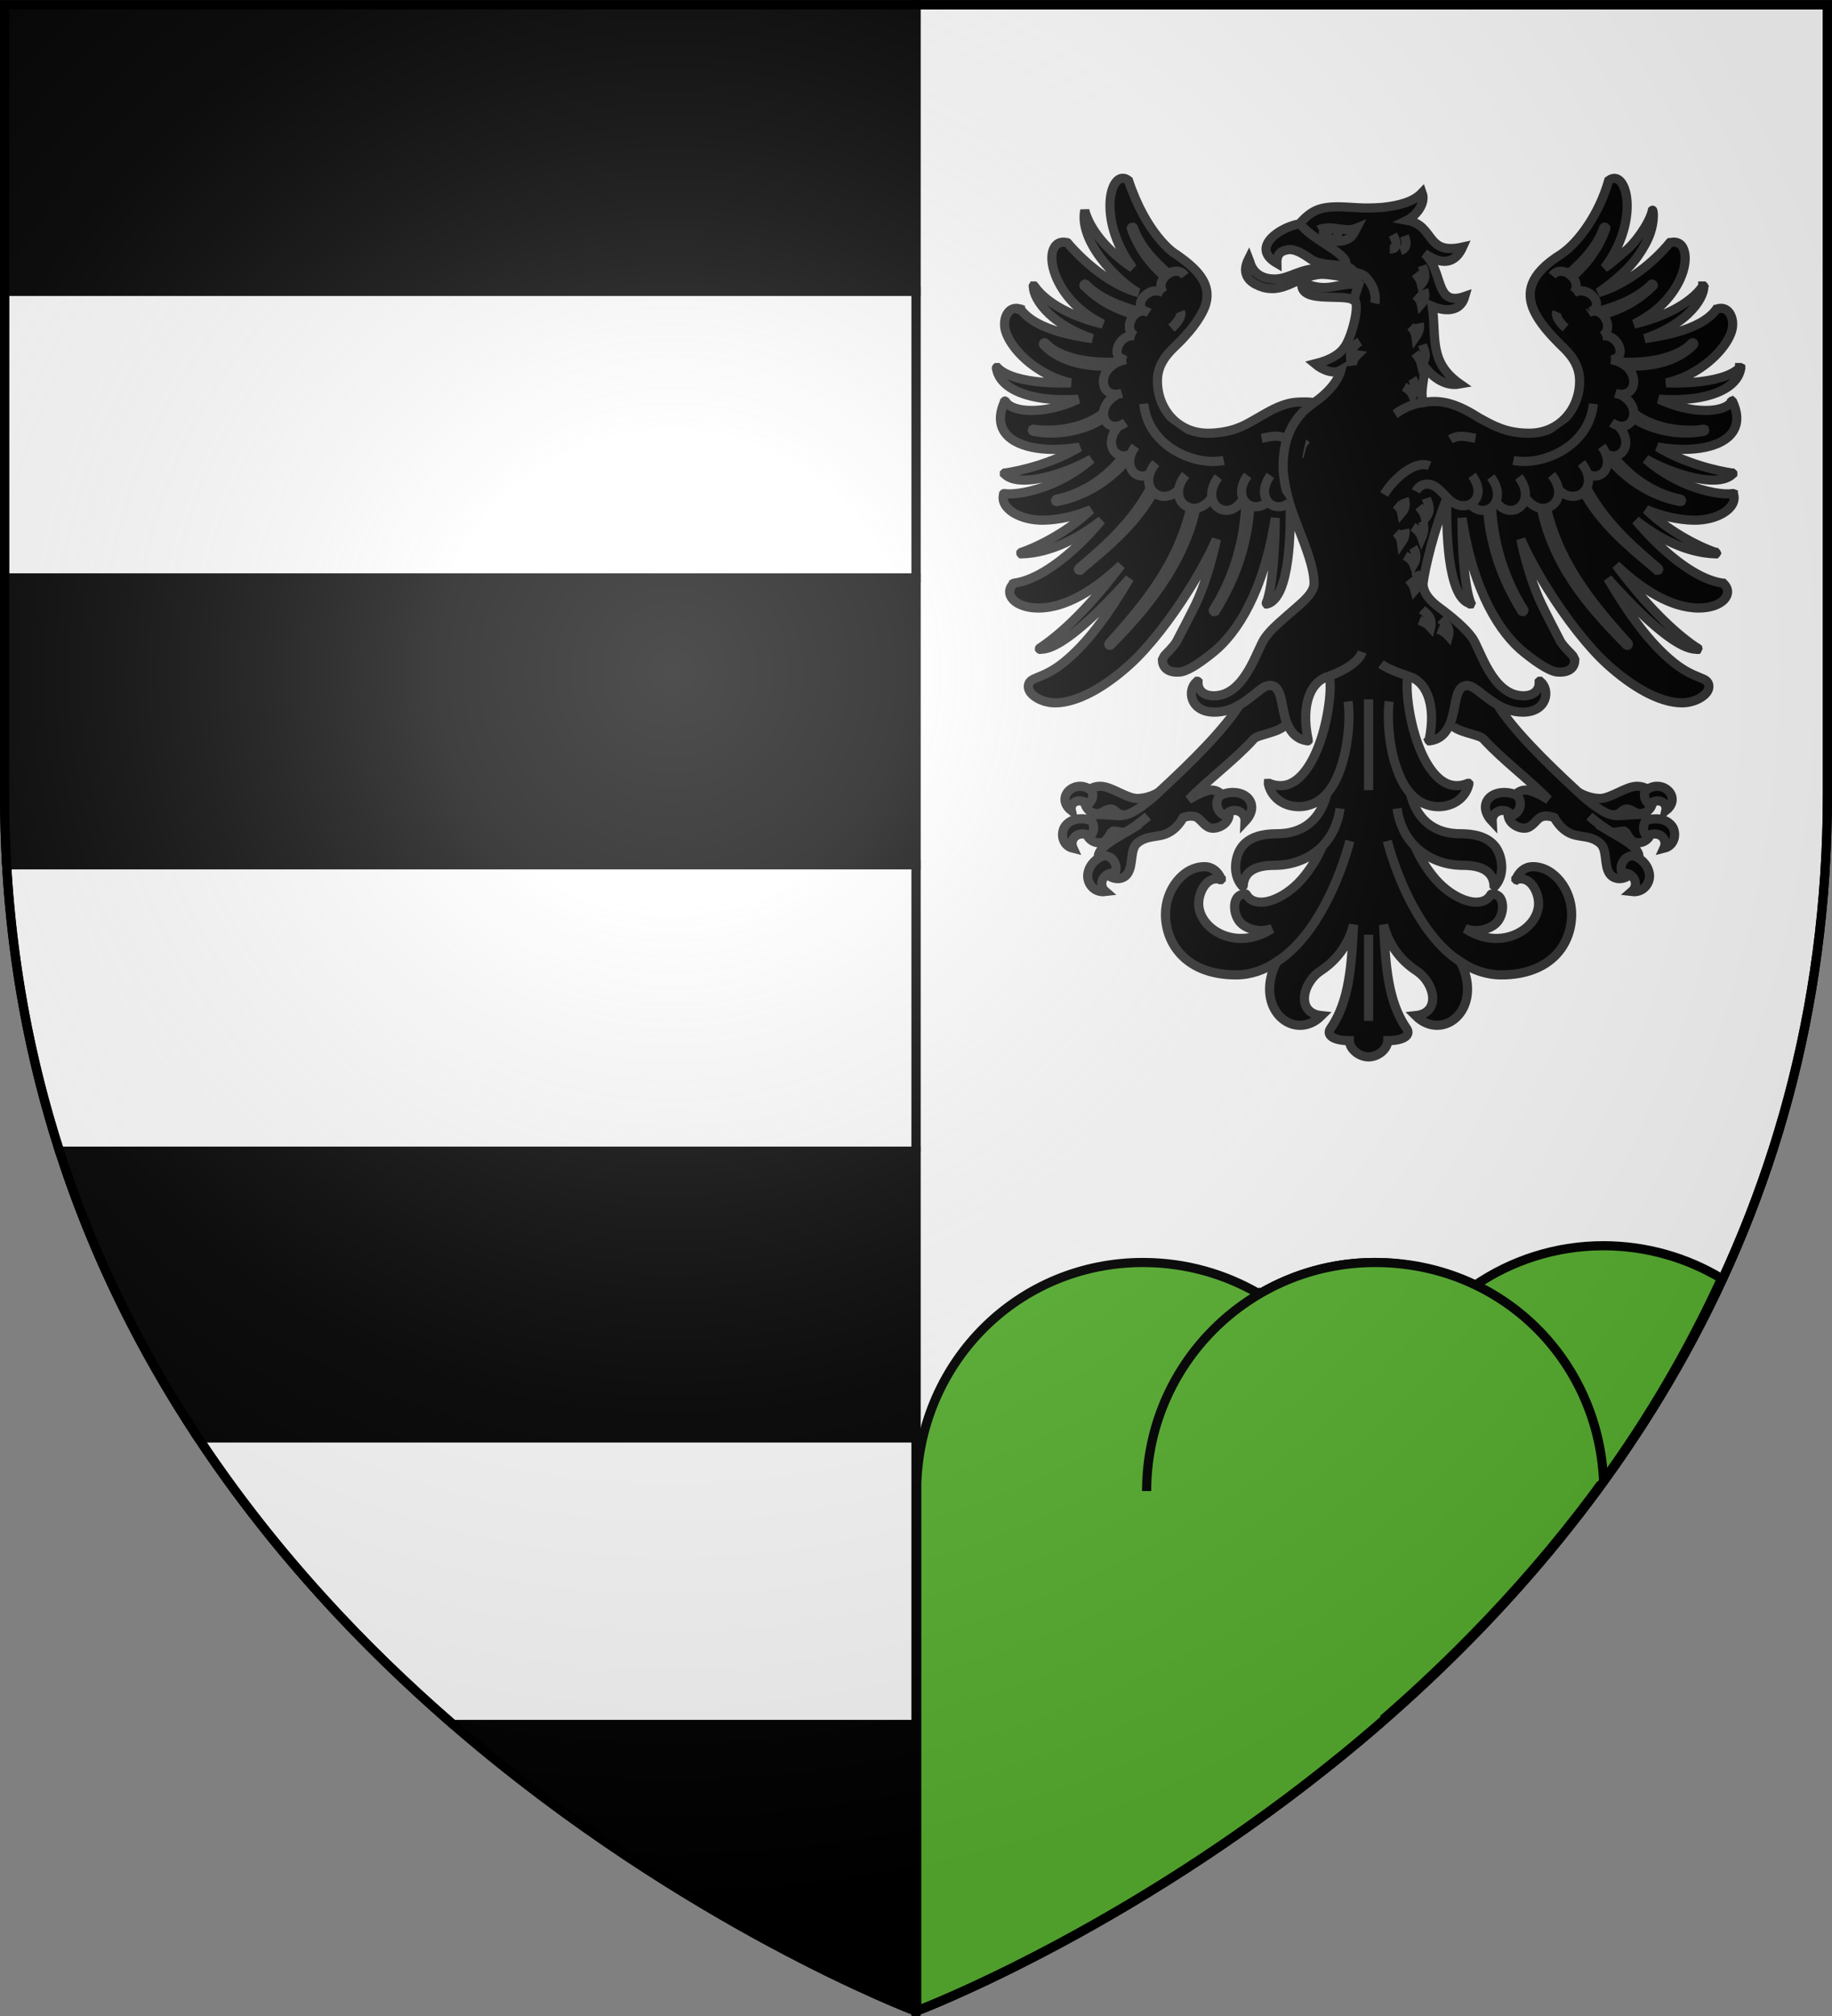
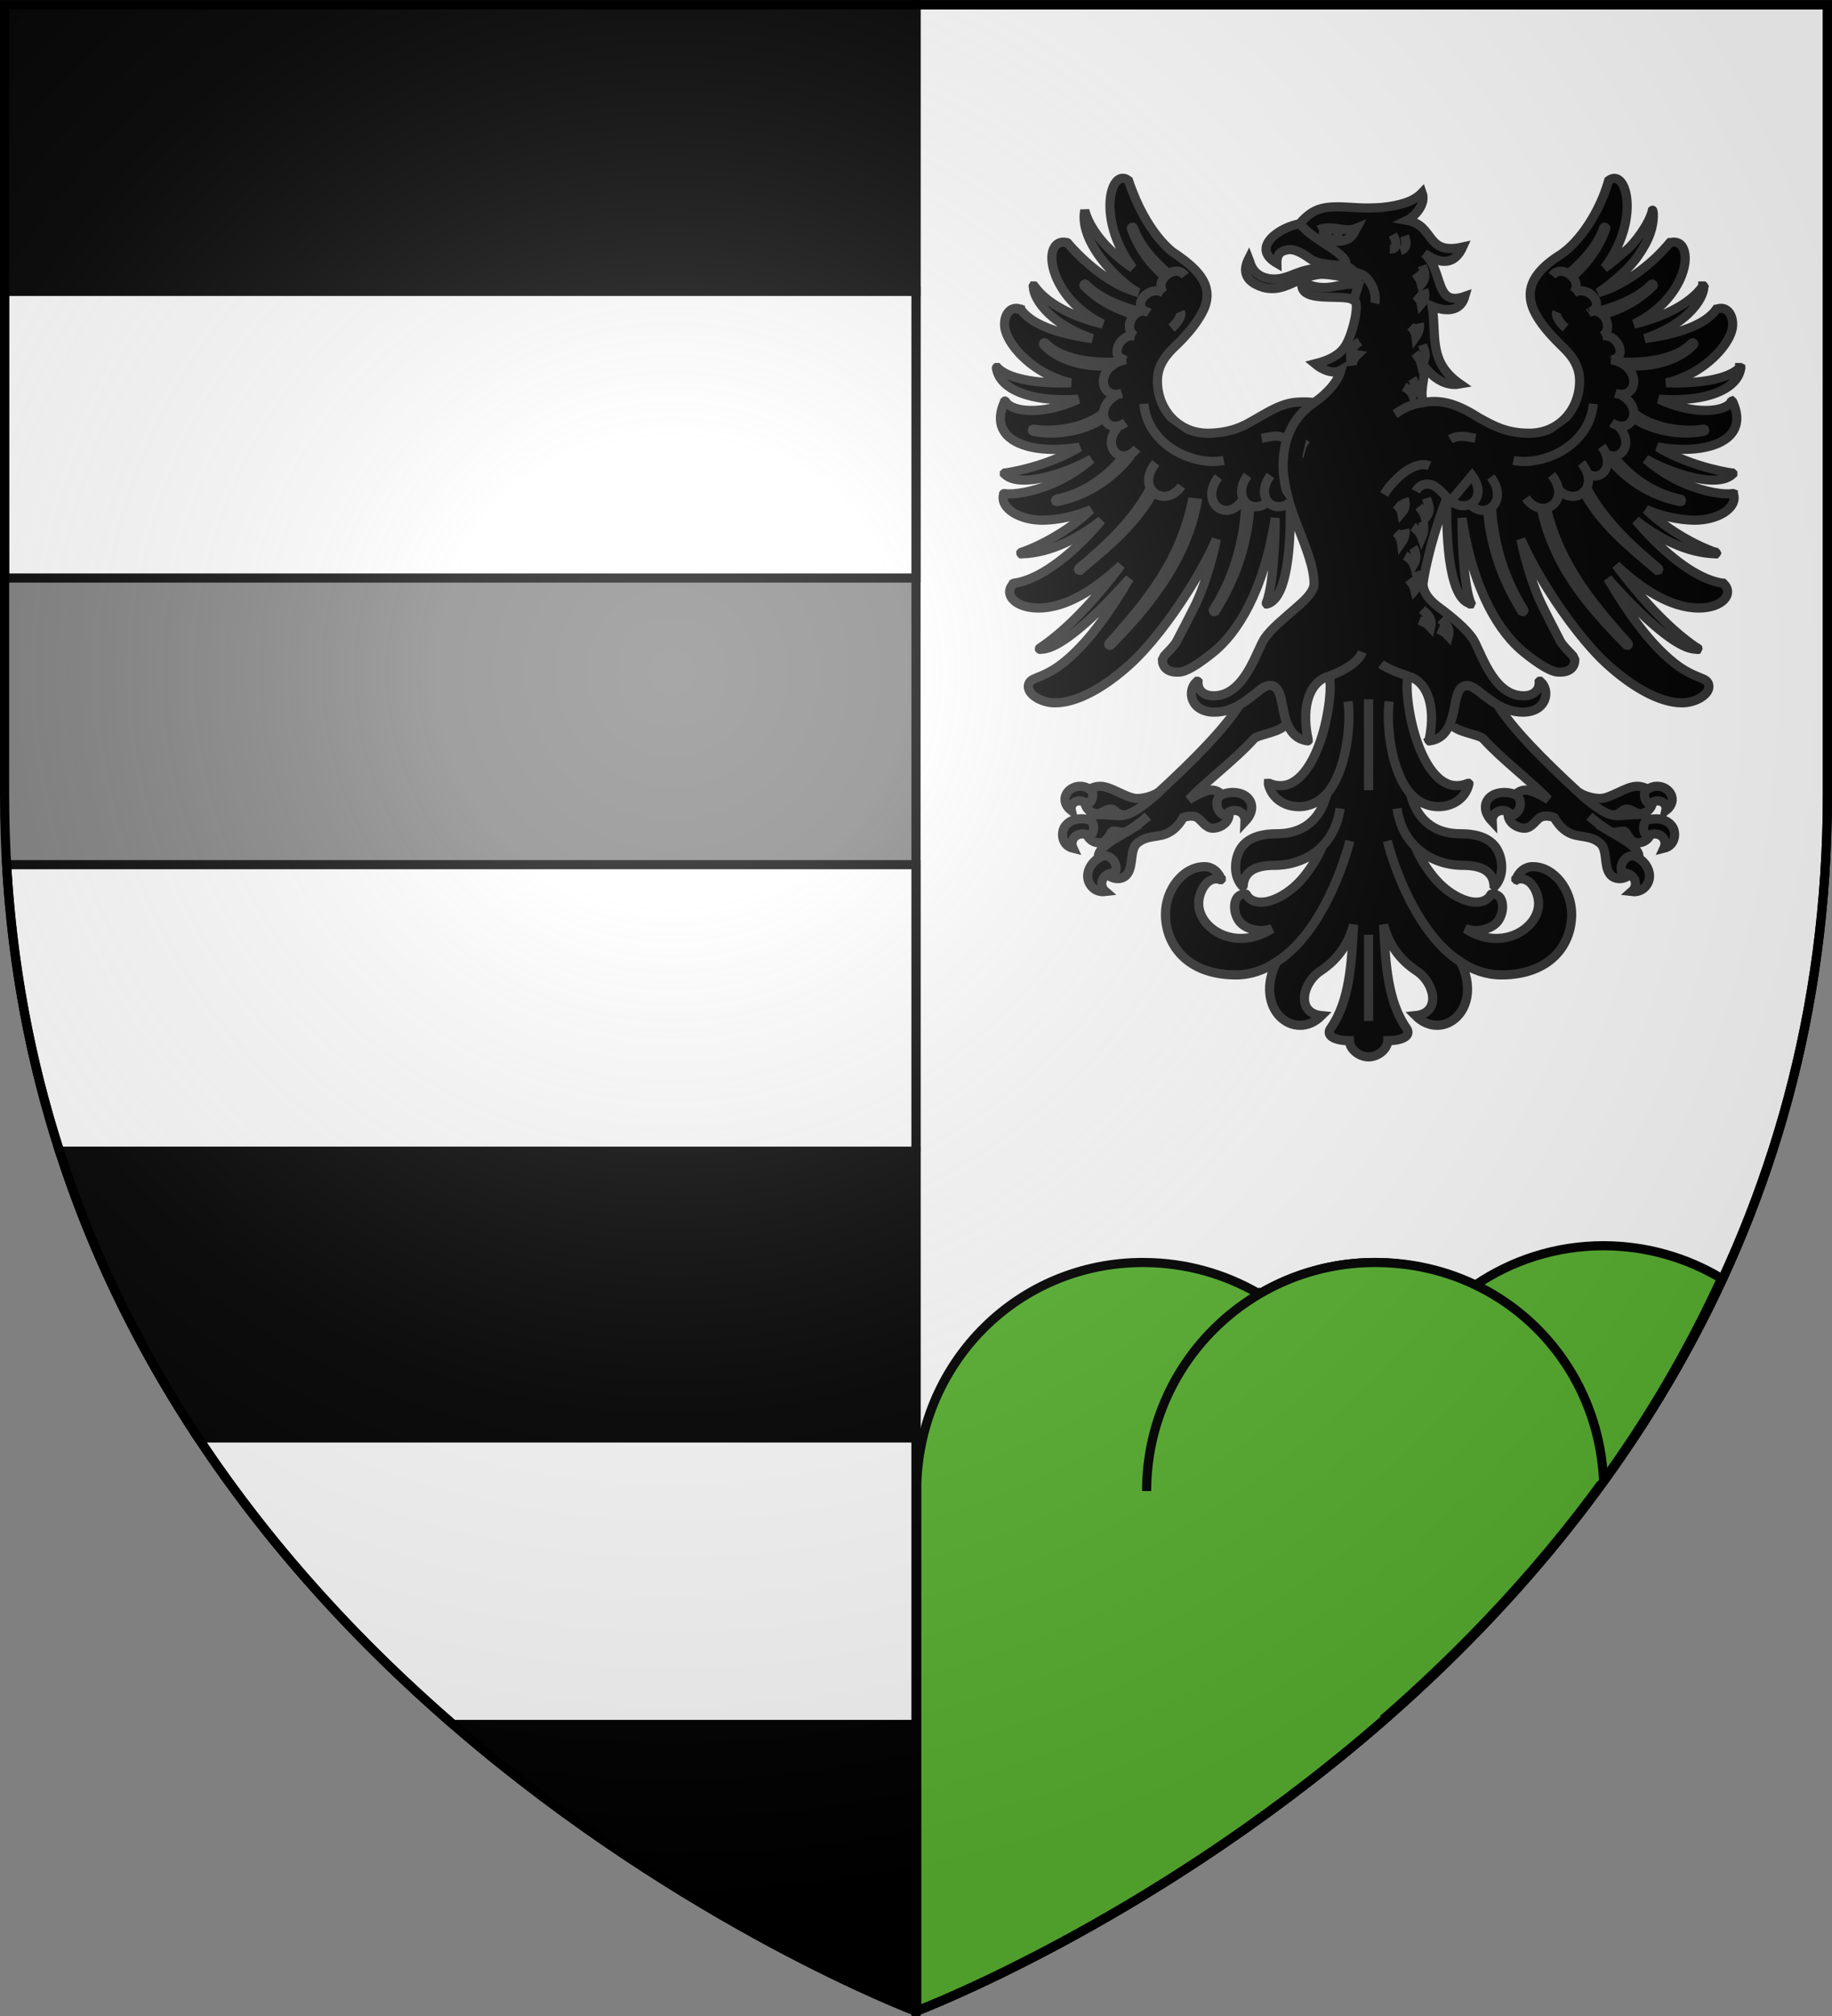
<svg xmlns="http://www.w3.org/2000/svg" version="1.1" id="Calque_1" x="0px" y="0px" width="600px" height="660px" viewBox="0 0 600 660" enable-background="new 0 0 600 660" xml:space="preserve">
  <rect x="0" y="0" width="600" height="660" fill="#808080" stroke="none" />
  <path fill="#FFFFFF" stroke="#000000" stroke-width="3" d="M299.999,95.396V1.555h298.5v258.5c0,286.2-298.5,398.391-298.5,398.391  h0V189.238V95.396z" />
  <polygon points="299.996,283.079 299.996,189.238 299.999,189.238 299.999,658.445 299.993,658.443 299.993,564.604   299.993,470.763 299.996,470.763 299.996,376.921 19.514,376.921 19.513,376.919 299.996,376.919 299.996,283.079 2.167,283.079   2.167,283.079 " />
  <rect x="1.5" y="1.555" stroke="#000000" stroke-width="3" width="298.499" height="93.842" />
  <path fill="#FFFFFF" stroke="#000000" stroke-width="3" d="M299.996,376.919H19.513c-9.272-28.781-15.411-60.026-17.347-93.84  h297.829V376.919z" />
  <polygon fill="#FFFFFF" stroke="#000000" stroke-width="3" points="1.5,95.396 299.999,95.396 299.999,189.238 299.996,189.238   1.5,189.238 " />
-   <path stroke="#000000" stroke-width="3" d="M1.5,189.238h298.496v93.841H2.167C1.735,275.53,1.5,267.861,1.5,260.055V189.238z" />
  <path stroke="#000000" stroke-width="3" d="M299.996,470.763h-0.003H64.939c-18.429-27.814-34.21-59.03-45.425-93.842h280.481  V470.763z" />
  <path fill="#FFFFFF" stroke="#000000" stroke-width="3" d="M64.939,470.763h235.054v93.841H148.465  C118.967,539.084,89.589,507.966,64.939,470.763z" />
  <path stroke="#000000" stroke-width="3" d="M299.993,564.604v93.84c-0.274-0.104-76.286-28.745-151.528-93.84H299.993z" />
  <g>
    <g>
-       <path fill="#5AB532" stroke="#000000" stroke-width="3" d="M450.051,562.982" />
      <path fill="#5AB532" stroke="#000000" stroke-width="3" d="M452.942,562.91c0.639-0.555,1.277-1.104,1.915-1.665    c2.256-1.981,4.513-3.984,6.765-6.032c0.259-0.235,0.518-0.477,0.777-0.713c4.963-4.532,9.905-9.229,14.805-14.086    c13.921-13.797,27.499-28.902,40.235-45.368c2.538-3.281,5.037-6.623,7.503-10.013c0.09-0.125,0.182-0.246,0.272-0.37    c14.31-19.708,27.465-41.84,38.61-66.105c-11.303-6.792-24.545-10.71-38.709-10.728c-15.6,0.018-30.077,4.813-42.059,12.994    c-0.072-0.035-0.147-0.068-0.22-0.104c-0.053,0.035-0.106,0.068-0.158,0.104c-9.842-4.766-20.884-7.457-32.555-7.501    c-13.602,0.044-26.338,3.729-37.313,10.112c-0.116-0.067-0.235-0.131-0.353-0.197c-0.117,0.066-0.236,0.13-0.354,0.197    c-10.95-6.338-23.645-10.014-37.202-10.107c-0.178-0.001-0.353-0.009-0.53-0.009c-40.714,0-72.847,32.217-74.124,72.43v4.805    v25.733h0v40.598v69.701v31.57c0.486,0.189-0.25,0.289-0.25,0.289s0.148-0.056,0.427-0.164    c2.012-0.778,11.095-4.371,24.921-11.016c16.56-7.959,39.923-20.304,66.091-37.441c7.839-5.134,15.934-10.708,24.169-16.714    c3.439-2.509,6.903-5.093,10.385-7.756c9.085-6.948,18.286-14.425,27.467-22.444" />
    </g>
    <g>
      <path fill="#5AB532" stroke="#000000" stroke-width="3" d="M375.533,488.151c0-41.327,33.505-74.832,74.835-74.832    s73.132,31.848,74.834,71.662" />
    </g>
  </g>
  <g>
    <path stroke="#313131" stroke-width="3" d="M496.29,260.179c-1.165,1.581-2.174,3.826-2.341,5.667l-0.05,0.671   c0,1.436,0.771,2.594,1.813,3.382c1.043,0.793,2.374,1.242,3.57,1.242c1.209,0,2.175-0.721,2.962-1.48   c0.787-0.754,1.469-1.591,2.146-2.002c1.326-0.804,3.299-0.521,4.625,0c1.919,3.322,4.297,5.163,7.009,5.772   c1.585,0.35,2.962,0.46,4.242,0.765c1.286,0.3,2.473,0.776,3.766,1.852c1.207,1.01,1.53,2.762,1.768,4.675   c0.239,1.913,0.378,3.959,1.431,5.39c0.843,1.148,2.152,1.581,3.383,1.525c1.231-0.05,2.43-0.593,3.194-1.336   c1.22-0.705,2.827-2.49,3.005-5.241l-0.094-1.242c-0.316-1.153-1.26-2.229-2.529-3.25c-1.27-1.004-2.895-1.996-4.574-2.994   c-0.577-0.344-1.142-0.71-1.719-1.048c0.621,0,1.152-0.061,1.675-0.15c0.76-0.132,1.463-0.282,2.328-0.282l0.665,0.477l0.722,1.281   l1.143,1.386c0.51,0.388,1.175,0.67,2.052,0.67c1.502,0,2.706-0.715,3.481-1.675l0.621-1.047c0.644-1.27,0.654-3.477-0.387-4.863   c-0.732-0.964-1.859-1.669-3.239-1.669c-3.094,0-6.527,0.571-8.251,0.288l-0.478-0.094l1.144-0.194   c0.709-0.183,1.286-0.688,1.813-1.098c0.526-0.404,1.008-0.704,1.479-0.704c0.771,0,1.486,0.327,2.196,0.704   c0.704,0.383,1.408,0.815,2.19,0.815c2.102,0,3.848-1.47,4.242-3.815c0.271-1.27-0.444-3.244-1.664-4.147   c-0.942-0.638-2.162-0.998-3.438-0.998c-1.901,0-4.03,1.003-6.149,2.001c-2.118,0.987-4.226,1.979-5.961,1.997   c-2.251,0.028-5.312-0.815-7.292-2.19c-11.328-10.391-21.409-20.65-26.416-28.563c-4.985-2.995-7.603-6.261-9.67-6.261   c-4.564,0-3.444,6.76-5.828,12.516c1.385,1.585,3.715,2.406,5.866,3.044c1.142,0.338,2.252,0.654,3.15,0.954   c0.896,0.299,1.591,0.61,1.906,0.953c6.233,6.92,15.565,13.78,21.354,19.93c-0.948-0.566-1.857-1.143-2.955-1.664   c-1.698-0.821-3.36-1.476-4.525-1.476C498.341,258.654,497.188,259.253,496.29,260.179z" />
    <path stroke="#313131" stroke-width="3" d="M491.603,231.345l-1.23-0.688c-4.985-2.995-7.603-6.261-9.67-6.261   c-4.564,0-3.444,6.76-5.828,12.516l-0.334,0.826" />
    <path stroke="#313131" stroke-width="3" d="M520.642,267.276c1.809,1.631,4.697,3.815,7.237,5.251" />
    <path stroke="#313131" stroke-width="3" d="M528.228,266.85c-3.221-0.504-8.316-4.652-11.439-7.63" />
    <path stroke="#313131" stroke-width="3" d="M527.896,272.528c-1.897-1.165-4.381-2.722-7.347-5.329" />
    <path stroke="#313131" stroke-width="3" d="M389.342,261.793c5.795-6.15,15.121-13.009,21.354-19.93   c0.321-0.343,1.009-0.654,1.906-0.953c0.911-0.3,2.009-0.616,3.15-0.954c2.168-0.638,4.447-1.486,5.822-3.094   c-2.384-5.75-1.27-12.515-5.828-12.515c-2.067,0-4.735,3.371-9.721,6.36c-5.035,7.946-15.188,18.227-26.554,28.651   c-1.986,1.286-4.887,2.08-7.06,2.052c-1.735-0.017-3.838-1.009-5.956-1.997c-2.118-0.998-4.253-2.001-6.154-2.001   c-1.276,0-2.496,0.36-3.438,0.998c-1.226,0.904-1.94,2.878-1.664,4.147c0.389,2.346,2.147,3.815,4.248,3.815   c0.776,0,1.476-0.433,2.191-0.815c0.703-0.377,1.424-0.704,2.189-0.704c0.472,0,0.953,0.3,1.486,0.704   c0.521,0.41,1.054,0.915,1.758,1.098l1.191,0.194l-0.477,0.094c-1.719,0.283-5.157-0.288-8.251-0.288   c-1.375,0-2.507,0.705-3.238,1.669c-1.042,1.386-1.021,3.593-0.383,4.863l0.627,1.047c0.765,0.959,1.974,1.675,3.471,1.675   c0.882,0,1.542-0.283,2.052-0.67l1.148-1.386l0.716-1.281l0.665-0.477c0.87,0,1.574,0.15,2.334,0.282   c0.515,0.089,1.042,0.15,1.658,0.15h0.011c-0.577,0.338-1.142,0.704-1.719,1.048c-1.675,0.998-3.306,1.99-4.574,2.994   c-1.27,1.021-2.214,2.096-2.522,3.25l-0.101,1.242c0.183,2.75,1.79,4.536,3.006,5.241c0.77,0.743,1.968,1.286,3.193,1.336   c1.23,0.056,2.495-0.377,3.338-1.525c1.043-1.431,1.242-3.477,1.476-5.39c0.244-1.913,0.56-3.665,1.768-4.675   c1.293-1.076,2.485-1.552,3.766-1.852c1.28-0.305,2.657-0.416,4.242-0.765c2.723-0.61,5.141-2.429,7.059-5.772   c1.32-0.499,3.283-0.782,4.58,0c0.678,0.411,1.354,1.248,2.141,2.002c0.794,0.76,1.753,1.48,2.962,1.48   c1.196,0,2.527-0.449,3.57-1.242c1.043-0.788,1.764-1.946,1.764-3.382l-0.045-0.671l0.045-0.022   c-0.173-1.841-1.176-4.07-2.329-5.645c-0.91-0.926-2.063-1.525-3.394-1.525c-1.158,0-2.827,0.655-4.525,1.476   C391.193,260.65,390.29,261.227,389.342,261.793z" />
    <path stroke="#313131" stroke-width="3" d="M375.822,267.276c-1.801,1.631-4.701,3.815-7.235,5.251" />
    <path stroke="#313131" stroke-width="3" d="M375.822,267.276c-1.801,1.631-4.701,3.815-7.235,5.251" />
    <path stroke="#313131" stroke-width="3" d="M368.232,266.85c3.222-0.504,8.316-4.652,11.444-7.63" />
    <path stroke="#313131" stroke-width="3" d="M368.564,272.528c1.896-1.165,4.381-2.722,7.353-5.329" />
    <path stroke="#313131" stroke-width="3" d="M353.514,257.412c-3.914,0.149-6.908,4.614-2.622,8.007   c-0.616-2.64,2.29-4.497,5.391-2.196c1.264-0.532,2.139-2.96,1.236-4.336C356.249,257.789,354.824,257.356,353.514,257.412z    M542.945,257.412c-1.303-0.056-2.738,0.377-4.004,1.475c-0.898,1.376-0.027,3.804,1.242,4.336   c3.095-2.301,6.001-0.444,5.385,2.196C549.855,262.026,546.86,257.562,542.945,257.412z M403.098,259.458   c-1.176,0.089-2.361,0.399-3.426,0.948c-2.047,1.947-1.198,5.601,1.52,6.583c2.405-3.089,6.748-1.564,6.587,1.913   c3.083-3.267,2.517-6.344,0.521-8.013C406.992,259.796,405.073,259.309,403.098,259.458z M492.17,259.458   c-1.547,0.089-3.006,0.549-4.054,1.431c-1.996,1.668-2.512,4.746,0.576,8.013c-0.177-3.477,4.164-5.002,6.577-1.913   c2.728-0.982,3.57-4.636,1.53-6.583C495.375,259.675,493.717,259.37,492.17,259.458z M354.28,268.042l-0.904,0.045   c-1.951,0.155-3.521,1.009-4.529,2.384c-1.542,2.091-1.154,6.343,2.617,7.253c-1.37-2.961,1.364-6.055,5.583-4.104   c1.358-0.942,1.592-3.659,0.189-5.057C356.199,268.247,355.206,268.059,354.28,268.042z M541.847,268.086   c-0.832,0.05-1.697,0.194-2.617,0.477c-1.397,1.398-1.176,4.115,0.188,5.057c4.226-1.952,6.904,1.142,5.529,4.104   c3.775-0.91,4.213-5.162,2.666-7.253C546.4,268.83,544.348,267.942,541.847,268.086z M361.478,280.152   c-3.028,1.042-5.069,3.66-5.246,6.394c-0.161,2.589,1.996,5.806,5.822,5.334c-2.64-2.268-0.755-6.432,3.145-6.056   C366.358,283.169,364.289,279.997,361.478,280.152z M534.982,280.152c-2.816-0.155-4.874,3.017-3.715,5.672   c3.893-0.376,5.784,3.788,3.145,6.056c3.82,0.471,5.983-2.745,5.816-5.334C540.055,283.812,538.015,281.195,534.982,280.152z" />
    <path stroke="#313131" stroke-width="3" d="M409.054,84.501c0.144,0.321,0.454,5.655,6.398,6.692   c5.617,0.932,8.507-2.445,14.75-3.21c5.418-0.91,13.004,1.419,18.332,2.157l-0.311,2.113c-4.108-0.583-12.697-2.85-16.341-2.396   c-7.603,1.065-11.24,5.984-18.049,4.275C405.611,91.621,408.079,86.441,409.054,84.501z" />
    <path stroke="#313131" stroke-width="3" d="M421.575,236.862c1.165,3,3.25,5.201,6.627,5.672h0.05h0.044l0.095-0.044l0.049-0.056   v-0.05v-0.044v-0.044v-0.05c-1.285-6.111-0.986-11.012,0.378-14.589c1.324-3.46,3.682-5.579,6.532-6.344   c0.442,1.952,0.41,5.351-0.145,9.394c-0.565,4.192-1.642,9.011-3.288,13.353c-1.642,4.342-3.832,8.229-6.532,10.63   c-2.701,2.401-5.906,3.311-9.676,1.764h-0.051h-0.05h-0.044l-0.044,0.049h-0.051v0.045l-0.05,0.044v0.05v0.05v0.056   c1.188,4.857,5.528,7.336,9.915,7.336c3.648,0,6.643-1.547,8.967-4.004l0.237-0.238c-0.526,2.307-1.563,5.079-3.482,7.486   c-2.494,3.133-6.481,5.628-12.864,5.628c-4.502,0-8.85,0.937-11.4,4.192c-1.087,1.386-1.93,3.56-2.096,5.911   c-0.173,2.362,0.354,4.93,2.096,6.96l0.095,0.049h0.051h0.044h0.049l0.095-0.049l0.044-0.095v-0.045   c0.123-1.951,0.921-3.609,2.528-4.768c1.619-1.159,4.082-1.813,7.63-1.813c6.14,0,11.723-2.273,15.738-6.244   c-1.476,3.588-3.85,7.453-6.677,10.736c-3.044,3.51-6.91,6.072-10.348,7.097c-1.719,0.511-3.327,0.599-4.675,0.283   c-1.347-0.305-2.422-1.026-3.144-2.29l-0.045-0.05l-0.05-0.044h-0.049h-0.044c-1.165-0.139-2.069,0.221-2.674,0.909   c-0.609,0.688-0.932,1.653-0.997,2.718c-0.145,2.124,0.676,4.625,2.328,6.055c1.408,1.209,3.427,1.918,5.434,2.141   c1.592,0.183,3.028-0.172,4.392-0.566c-11.644,7.652-23.938,0.177-23.938-8.246c0-1.924,0.71-4.264,1.957-5.917   c1.253-1.652,2.979-2.617,5.146-1.951l0.05,0.044h0.051l0.044-0.044h0.049l0.05-0.05l0.045-0.05v-0.038v-0.05v-0.05v-0.05   l-0.144-0.15c-0.942-2.068-2.739-3.759-5.335-3.759c-3.537,0-6.759,1.918-9.062,4.813c-2.306,2.889-3.72,6.776-3.72,10.73   c0,4.874,1.702,9.836,5.435,13.585c3.736,3.759,9.537,6.299,17.638,6.299c4.902,0,9.327-1.636,13.303-4.242   c-7.696,15.521,5.895,26.427,14.733,17.589c-8.373-0.85-6.398-10.625-0.332-14.64c6.005-3.965,9.254-9.244,10.824-15.11   c-0.661,12.926-1.31,25.047-7.486,33.848c-1.852,2.639,1.686,4.103,6.105,4.103c0.088,2.795,3.228,5.296,6.293,5.296   c3.066,0,6.211-2.501,6.294-5.296c4.414,0,7.957-1.464,6.105-4.103c-6.172-8.801-6.821-20.922-7.486-33.848   c1.569,5.867,4.819,11.146,10.824,15.11c6.066,4.015,8.04,13.79-0.338,14.64c8.844,8.838,22.436-2.069,14.732-17.589   c3.992,2.617,8.44,4.242,13.354,4.242c8.101,0,13.906-2.54,17.644-6.299c3.732-3.749,5.379-8.712,5.379-13.585   c0-3.954-1.414-7.841-3.716-10.73c-2.307-2.895-5.479-4.813-9.011-4.813c-2.595,0-4.397,1.691-5.34,3.759l-0.144,0.15l-0.045,0.05   v0.05v0.05l0.045,0.038v0.05l0.045,0.05h0.055l0.088,0.044l0.057-0.044c2.168-0.666,3.942,0.299,5.19,1.951   c1.253,1.653,1.957,3.993,1.957,5.917c0,8.423-12.338,15.909-23.982,8.246c1.363,0.405,2.828,0.749,4.437,0.566   c2.013-0.223,3.976-0.932,5.384-2.141c1.658-1.43,2.479-3.931,2.334-6.055c-0.066-1.065-0.344-2.029-0.953-2.718   c-0.604-0.688-1.553-1.047-2.718-0.909h-0.044l-0.055,0.044l-0.045,0.05c-0.715,1.264-1.796,1.985-3.139,2.29   c-1.353,0.316-2.956,0.228-4.68-0.283c-3.438-1.025-7.298-3.587-10.348-7.097c-2.827-3.283-5.201-7.147-6.67-10.736   c4.015,3.971,9.592,6.244,15.731,6.244c3.548,0,6.016,0.654,7.63,1.813c1.613,1.159,2.405,2.817,2.528,4.768v0.045v0.044   l0.049,0.05l0.045,0.049h0.05h0.044h0.051h0.05l0.044-0.049h0.045c1.741-2.03,2.272-4.598,2.101-6.96   c-0.172-2.351-1.014-4.524-2.101-5.911c-2.551-3.255-6.894-4.192-11.39-4.192c-6.388,0-10.381-2.496-12.875-5.628   c-1.92-2.407-2.951-5.179-3.482-7.486l0.244,0.238c2.317,2.457,5.312,4.004,8.96,4.004c4.392,0,8.728-2.479,9.914-7.336v-0.056   v-0.05v-0.05l-0.044-0.044l-0.049-0.045l-0.051-0.049h-0.044h-0.044h-0.057h-0.044c-3.771,1.547-6.938,0.637-9.638-1.764   c-2.694-2.401-4.879-6.288-6.521-10.63c-1.653-4.342-2.729-9.161-3.295-13.353c-0.548-4.042-0.581-7.441-0.143-9.394   c2.85,0.765,5.156,2.884,6.481,6.344c1.37,3.577,1.719,8.478,0.433,14.589l-0.051,0.05l0.051,0.088v0.05l0.05,0.056l0.044,0.044   h0.045h0.05h0.05c3.395-0.471,5.401-2.628,6.577-5.623c0.554-1.181,1.092-3.383,1.52-5.639c0.564-2.917,1.087-6,3.182-6.709   c2.706-0.921,5.235,2.733,10.797,6.094c2.379,1.419,5.162,2.484,8.39,2.484c3.938,0,6.238-1.802,7.103-3.959   c0.871-2.151,0.334-4.647-1.381-6.105h-0.044l-0.05-0.045h-0.049h-0.046h-0.044l-0.055,0.045l-0.045,0.05l-0.044,0.044v0.05v0.05   c0.078,1.292-0.371,2.429-1.242,3.238c-0.871,0.815-2.195,1.292-3.915,1.292c-5.074,0-8.567-3.721-11.157-7.968   c-1.286-2.124-2.339-4.375-3.237-6.338c-0.898-1.958-1.642-3.622-2.335-4.625c-2.234-3.205-6.864-7.037-11.163-10.203   c-2.25-1.664-5.001-4.369-5.001-7.625c0.731-5.611,3.609-17.483,7.818-27.941v0.044v0.05c-0.1,4.491-0.105,12.564,0.854,19.79   c0.488,3.599,1.226,6.986,2.296,9.626c1.02,2.54,2.417,4.348,4.241,4.958l0.189,0.15h0.05h0.044l0.049-0.045h0.046l0.049-0.105   l0.046-0.094l-0.046-0.095c-1.119-2.656-1.923-8.079-2.385-14.067c-0.354-4.564-0.487-9.465-0.477-13.73   c3.699,24.149,12.477,37.74,20.312,44.006c2.602,2.08,4.853,3.693,6.721,4.769c1.881,1.082,3.389,1.664,4.53,1.664   c1.985,0.1,3.344-0.36,4.198-1.137c0.859-0.776,1.191-1.846,1.191-2.906l-0.621-1.247c-0.354-0.455-0.864-0.926-1.379-1.475   c-1.039-1.093-2.219-2.329-2.769-3.383c-1.396-2.7-4.591-8.888-6.144-12.11c-2.34-4.813-5.117-13.108-6.775-21.221   c2.273,5.135,5.39,10.83,8.916,16.453c5.994,9.565,13.164,18.853,19.407,24.503c7.924,7.181,16.991,12.593,24.454,12.593   c2.284,0,4.492-0.682,6.104-1.674c1.62-0.987,2.718-2.279,2.718-3.671c0-0.826-0.35-1.453-0.904-1.908   c-0.56-0.449-1.352-0.737-2.34-1.142c-1.963-0.804-4.725-1.94-8.201-4.719c-7.856-6.288-14.667-15.731-21.687-27.609   c2.628,2.984,5.323,5.884,8.008,8.584c4.181,4.214,8.316,7.913,11.966,10.541c3.594,2.584,6.698,4.092,9.105,4.053l0.144,0.044   h0.05l0.05-0.044h0.045l0.05-0.094l0.044-0.105l-0.044-0.095v-0.05l-0.05-0.039h-0.045l-0.1-0.049   c-9.582-6.405-19.142-17.257-26.511-27.132c8.19,7.729,17.888,14.068,27.081,14.068c3.821,0,6.716-1.104,8.257-2.668   c0.767-0.792,1.182-1.691,1.187-2.628c0.012-0.937-0.427-1.88-1.286-2.712l-0.049-0.05l-0.051-0.05h-0.044   c-7.331-0.981-15.715-7.076-22.984-14.401c-1.98-1.996-3.854-4.097-5.622-6.199c7.214,5.656,16.44,10.674,25.989,10.968h0.044   h0.088h0.057l0.044-0.05l0.044-0.044l0.051-0.05l0.049-0.089l-0.049-0.105l-0.051-0.044l-0.044-0.045l-0.044-0.049h-0.057   c-6.237-2.146-15.592-7.137-22.733-14.013c5.079,2.124,10.596,3.372,15.448,3.472c3.837,0.088,7.464-0.876,9.959-2.429   c1.253-0.776,2.24-1.719,2.811-2.767c0.582-1.048,0.743-2.19,0.383-3.377l-0.044-0.049v-0.05l-0.1-0.039h-0.045h-0.05h-0.044   c-2.724,0.433-8.8-0.349-15.543-3.205c-4.247-1.802-8.75-4.408-12.876-8.057c2.995,1.68,6.454,3.238,9.965,4.431   c3.781,1.287,7.618,2.201,10.873,2.384c3.262,0.183,5.951-0.333,7.531-1.908l0.05-0.044v-0.044l0.044-0.05v-0.049l-0.044-0.045   v-0.044l-0.05-0.049l-0.051-0.045h-0.044h-0.044c-4.33-0.621-15.266-2.994-24.415-8.54c5.489,0.987,11.123,1.093,15.736,0.095   c3.904-0.843,7.081-2.429,8.817-4.908c1.74-2.484,1.974-5.839,0.05-10.014l-0.05-0.056l-0.051-0.044h-0.044l-0.044-0.044   l-0.095,0.044h-0.05l-0.05,0.044v0.056c-0.666,1.148-2.229,2.008-4.381,2.479c-2.156,0.471-4.88,0.532-7.918,0.144   c-3.576-0.466-7.564-1.585-11.445-3.432c6.754,0.477,12.443-0.078,16.829-1.387c5.756-1.708,9.282-4.752,9.92-8.578l0.045-0.145   v-0.05v-0.05l-0.045-0.044v-0.05l-0.099-0.05h-0.046h-0.044h-0.049h-0.05h-0.051v0.05c-2.733,2.828-8.755,4.258-15.021,4.769   c-3.061,0.255-6.166,0.294-9.005,0.193c3.748-0.854,7.197-2.356,10.203-4.247c5.733-3.593,9.853-8.479,11.156-12.542   c0.616-1.902,0.477-4.026-0.333-5.573c-0.41-0.776-1.003-1.425-1.763-1.764c-0.766-0.343-1.675-0.399-2.718-0.044l-0.05,0.044   l-0.049,0.045h-0.046c-2.456,3.427-7.164,5.845-12.97,7.486c-3.222,0.915-6.781,1.586-10.44,2.101   c6.476-2.256,11.034-5.167,14.062-8.013c3.821-3.587,5.24-6.976,5.246-8.866l0.045-0.15l-0.045-0.089l-0.045-0.049l-0.049-0.05   h-0.044h-0.051h-0.044h-0.05h-0.051v0.05l-0.044,0.049c-4.104,5.756-12.766,10.086-22.457,12.349   c7.918-3.842,12.787-9.599,15.11-14.783c1.558-3.455,1.963-6.665,1.38-8.916c-0.288-1.126-0.815-2.041-1.613-2.573   c-0.815-0.538-1.88-0.666-3.1-0.388h-0.057l-0.044,0.049c-5.101,6.216-13.773,13.491-23.405,16.364   c1.591-1.104,8.922-6.094,13.147-12.221c1.675-2.418,3.022-4.847,3.859-7.236c1.453-4.147,1.048-7.819,0.731-7.547   c-0.959,4.419-6.061,11.223-8.95,13.408c-1.967,1.757-5.3,4.585-6.753,5.467c11.938-15.708,7.28-33.015,1.375-28.612   c-2.95,10.474-9.531,20.035-15.549,24.126c-10.979,6.815-11.118,12.875-9.26,17.711c1.964,4.696,5.767,8.672,9.094,12.016   c3.139,2.945,6.199,6.366,6.199,11.772c0,9.299-6.709,17.118-16.502,17.118c-7.574,0-11.91-2.562-16.27-4.946   c-6.775-4.32-12.032-6.222-18.188-5.152c-1.663-2.373,0.366-8.522,0.222-11.622c1.642,2.052,5.745,6.648,11.545,5.595   c-10.392-7.27-7.586-15.415-9.082-25.43c1.686,0.71,8.788,3.338,10.668-3.238c-10.074,3.51-6.748-8.19-13.208-14.074   c1.818,1.181,8.761,6.205,12.499-2.079c-12.321,2.761-8.945-7.098-18.188-8.756c2.174-1.031,6.365-5.052,4.924-9.049   c-2.861,3.011-7.475,4.225-13.086,4.83c-6.754,0.466-8.14-0.05-14.473-0.211c-5.933,0.039-8.706,1.153-12.626,5.589   c2.023,5.684,8.091,10.458,15.1,13.913c2.272,0.365,4.502,3.038,3.726,5.978l-3.222,0.316c0.327,0.843,1.714,3.41,2.157,4.691   c2.312,0.511-0.365,11.384-2.718,15.055c-1.707,2.65-4.58,4.53-9.92,5.872c2.418,2.018,6.012,3.521,8.501,2.041   c-1.364,5.124-7.009,9.488-8.828,10.63c-1.386-0.183-3.188-0.283-5.634-0.117c-6.516,0.36-12.858,5.673-18.01,7.918   c-3.36,1.536-7.486,2.246-11.113,2.246c-9.792,0-16.546-7.819-16.546-17.118c0-5.406,3.11-8.827,6.25-11.772   c1.563-1.48,3-3.077,4.197-4.475c1.197-1.397,3.576-4.48,4.892-7.541c3.382-8.235-3.34-13.508-9.261-17.711   c-1.032-0.427-9.815-6.871-15.549-24.126c-5.86-4.525-10.636,12.621,1.381,28.612c-2.944-1.78-13.253-9.476-15.709-18.875   c-2.269,11.75,14.122,25.779,17.688,27.004c-9.389-2.534-18.021-10.131-23.355-16.364l-0.101-0.049h-0.044   c-1.226-0.278-2.24-0.15-3.05,0.388c-0.804,0.533-1.375,1.447-1.675,2.573c-0.577,2.251-0.111,5.461,1.431,8.916   c2.329,5.179,7.142,10.941,15.027,14.783c-9.659-2.263-18.276-6.604-22.369-12.349l-0.044-0.049l-0.044-0.05h-0.051h-0.05h-0.044   h-0.051h-0.049l-0.045,0.1l-0.045,0.04v0.049l0.045,0.15c0.012,1.891,1.425,5.279,5.246,8.866   c3.027,2.845,7.586,5.756,14.062,8.013c-3.648-0.515-7.214-1.187-10.436-2.101c-5.811-1.641-10.568-4.059-13.02-7.486l-0.045-0.045   h-0.05v-0.044c-1.048-0.355-1.957-0.299-2.717,0.044c-0.76,0.339-1.358,0.987-1.769,1.764c-0.811,1.547-0.943,3.671-0.333,5.573   c1.309,4.064,5.374,8.949,11.112,12.542c3.006,1.891,6.455,3.394,10.203,4.247c-2.84,0.101-5.967,0.056-9.011-0.193   c-6.261-0.511-12.238-1.941-14.978-4.769l-0.044-0.05h-0.045h-0.05h-0.05h-0.045h-0.049l-0.05,0.05l-0.045,0.094v0.05v0.05   l0.045,0.145c0.643,3.826,4.169,6.87,9.926,8.578c4.381,1.309,10.069,1.863,16.823,1.387c-3.881,1.846-7.862,2.966-11.439,3.432   c-3.039,0.388-5.762,0.328-7.913-0.144c-2.157-0.471-3.721-1.331-4.392-2.479l-0.044-0.056l-0.05-0.044l-0.095-0.044l-0.094,0.044   h-0.051l-0.044,0.044v0.056c-1.93,4.175-1.696,7.53,0.044,10.014c1.736,2.479,4.918,4.065,8.822,4.908   c4.597,0.993,10.209,0.926,15.688-0.05c-9.144,5.539-20.096,7.874-24.409,8.495h-0.05l-0.051,0.045l-0.044,0.049l-0.05,0.044v0.045   v0.049v0.05l0.05,0.044l0.044,0.044c1.581,1.575,4.281,2.091,7.531,1.908c3.26-0.183,7.047-1.098,10.824-2.384   c3.51-1.192,7.008-2.75,10.014-4.431c-4.12,3.649-8.628,6.255-12.87,8.057c-6.748,2.856-12.871,3.638-15.593,3.205h-0.051h-0.044   l-0.1,0.039l-0.044,0.05v0.049c-0.354,1.187-0.199,2.329,0.383,3.377c0.576,1.048,1.558,1.991,2.811,2.767   c2.501,1.553,6.122,2.518,9.965,2.429c4.83-0.1,10.33-1.314,15.398-3.421c-7.17,6.865-16.557,11.828-22.79,13.962l-0.044,0.049   l-0.045,0.045v0.044l-0.05,0.055v0.05v0.039l0.05,0.101l0.045,0.044h0.044l0.044,0.05h0.057h0.044   c9.586-0.261,18.842-5.284,26.084-10.968c-1.774,2.102-3.648,4.203-5.623,6.199c-7.275,7.325-15.703,13.419-23.034,14.401   l-0.095,0.05v0.05c-0.858,0.832-1.297,1.775-1.291,2.712c0.011,0.937,0.427,1.835,1.197,2.628c1.53,1.564,4.425,2.668,8.246,2.668   c9.177,0,18.847-6.311,27.031-14.018c-7.402,9.886-17.001,20.755-26.604,27.131l-0.045,0.039l-0.05,0.1v0.044v0.049l0.05,0.056   v0.044l0.045,0.05l0.1,0.044h0.045l0.143-0.044c2.407,0.039,5.519-1.469,9.105-4.053c3.654-2.628,7.785-6.327,11.966-10.541   c2.685-2.701,5.38-5.601,8.019-8.584c-7.03,11.878-13.841,21.321-21.703,27.609c-3.471,2.778-6.276,3.915-8.245,4.719   c-0.982,0.405-1.726,0.693-2.285,1.142c-0.56,0.455-0.909,1.082-0.909,1.908c0,1.392,1.104,2.684,2.718,3.671   c1.618,0.993,3.775,1.674,6.055,1.674c7.469,0,16.585-5.412,24.509-12.593c6.238-5.65,13.414-14.938,19.402-24.503   c3.526-5.623,6.644-11.317,8.916-16.453c-1.651,8.113-4.436,16.409-6.765,21.221c-1.563,3.222-4.802,9.41-6.2,12.11   c-0.548,1.054-1.686,2.29-2.716,3.383c-0.521,0.549-1.026,1.02-1.386,1.475l-0.621,1.247c0,1.06,0.338,2.13,1.196,2.906   c0.854,0.776,2.208,1.236,4.193,1.137c1.146,0,2.655-0.582,4.53-1.664c1.868-1.076,4.075-2.689,6.676-4.769   c7.83-6.266,16.651-19.856,20.356-44.006c0,4.265-0.172,9.166-0.522,13.73c-0.466,5.989-1.264,11.412-2.385,14.067v0.045v0.05   v0.044l0.046,0.095l0.049,0.061h0.05l0.045,0.045h0.05h0.05c1.93-0.538,3.372-2.396,4.432-4.913   c1.058-2.523,1.768-5.756,2.245-9.205c0.876-6.399,0.92-13.397,0.854-17.978c0.799,2.379,1.708,4.747,2.623,7.103   c2.59,6.699,5.195,13.165,5.195,18.315c0,3.133-4.236,6.482-6.344,8.34c-3.476,3.072-7.552,6.304-9.771,9.487   c-0.698,1.003-1.43,2.667-2.34,4.625c-0.898,1.962-1.952,4.214-3.237,6.338c-2.585,4.247-6.089,7.968-11.157,7.968   c-1.719,0-3.044-0.477-3.909-1.292c-0.87-0.809-1.313-1.946-1.242-3.238v-0.05v-0.05l-0.05-0.044l-0.045-0.05l-0.099-0.045h-0.046   h-0.044l-0.049,0.045h-0.05c-1.709,1.458-2.252,3.954-1.381,6.105c0.87,2.157,3.165,3.959,7.103,3.959   c3.194,0,5.944-1.042,8.295-2.434c1.664-0.948,3.278-2.235,4.803-3.394c2.218-1.713,3.554-3.271,5.85-2.856   C420.123,225.09,419.779,233.13,421.575,236.862z" />
    <path stroke="#313131" stroke-width="3" d="M441.904,89.02c2.655,0.094,4.535,0.693,5.556,1.824   c1.064,1.198,1.852,2.423,2.356,3.693c0.582,1.802,0.759,3.404,0.438,4.763c0.321-1.358,0.145-2.961-0.438-4.763   c-0.505-1.27-1.292-2.496-2.356-3.693C446.439,89.713,444.559,89.114,441.904,89.02z" />
    <path stroke="#313131" stroke-width="3" d="M426.422,92.358c-1.253,7.252,12.875,3.653,16.935,5.827l1.585-4.918   C438.243,92.07,435.182,96.428,426.422,92.358z" />
    <path stroke="#313131" stroke-width="3" d="M425.817,73.255c-6.326,0.898-16.641,7.719-7.636,12.932   c-0.027-1.076,0.149-1.936,0.477-2.596c0.527-0.915,1.364-1.491,2.584-1.708c2.263-0.693,4.891,0.743,7.797,2.789   c2.75,2.141,7.962,1.786,11.66,2.523C442.43,83.186,429.721,78.734,425.817,73.255z" />
    <path stroke="#313131" stroke-width="3" d="M433.918,74.752c2.495-0.738,7.143,1.32,10.293-0.012   c-0.943,1.747-1.564,4.442-7.01,4.253C434.384,78.873,432.532,76.865,433.918,74.752z" />
    <path stroke="#313131" stroke-width="3" d="M434.312,74.669c-1.064,0.078-1.852,0.277-2.412,0.571" />
    <path stroke="#313131" stroke-width="3" d="M436.336,74.963c-0.964,0.05-1.707,0.865-1.663,1.819   c0.05,0.954,0.865,1.696,1.83,1.647c0.964-0.05,1.702-0.865,1.652-1.824C438.111,75.656,437.29,74.918,436.336,74.963z" />
    <path stroke="#313131" stroke-width="3" d="M463.584,96.649c1.11,0.948,1.742,1.914,1.908,2.883   c1.182-1.347,1.463-2.949,0.82-4.707c0.643,1.758,0.361,3.354-0.82,4.707C465.326,98.563,464.694,97.598,463.584,96.649z" />
    <path stroke="#313131" stroke-width="3" d="M461.943,106.819c1.043,1.015,1.637,2.112,1.797,3.36   c0.986-1.392,1.381-2.867,1.093-4.336c0.288,1.469-0.106,2.945-1.093,4.336C463.58,108.932,462.986,107.834,461.943,106.819z" />
    <path stroke="#313131" stroke-width="3" d="M459.869,126.621c1.476,0.81,2.412,1.758,2.829,2.822   c1.02-1.819,0.975-3.682-0.161-5.522c1.136,1.841,1.181,3.704,0.161,5.522C462.281,128.378,461.344,127.43,459.869,126.621z" />
    <path stroke="#313131" stroke-width="3" d="M459.98,77.242c0.965,2.673,0.564,4.225-1.28,4.764   C460.545,81.467,460.945,79.915,459.98,77.242z" />
    <path stroke="#313131" stroke-width="3" d="M456.181,76.81c1.67,3.149,1.326,4.752-1.004,4.718   C457.508,81.562,457.851,79.959,456.181,76.81z" />
    <path stroke="#313131" stroke-width="3" d="M445.336,111.788c-2.168,1.419-3.166,3.105-3.056,5.063   c0.644-0.61,1.387-0.876,2.285-0.726c-1.242,1.192-1.753,2.396-1.574,3.588c-0.179-1.192,0.338-2.396,1.574-3.588   c-0.898-0.15-1.642,0.116-2.285,0.726C442.17,114.893,443.168,113.207,445.336,111.788z" />
    <path stroke="#313131" stroke-width="3" d="M465.83,112.869c0.416,1.214,2.118,3.848-0.338,6.582   c-0.232-0.87,0.145-1.147-2.051-3.881 M465.83,112.869L465.83,112.869z" />
    <path stroke="#313131" stroke-width="3" d="M465.78,86.968c0.384,1.12,1.969,3.577-0.311,6.116c-0.222-0.81,0.134-1.07-1.907-3.605    M465.78,86.968L465.78,86.968z" />
    <path stroke="#313131" stroke-width="3" d="M468.181,152.517c-4.669-2.068-11.605,4.07-14.883,9.349 M468.181,152.517   L468.181,152.517z" />
    <path stroke="#313131" stroke-width="3" d="M448.224,334.238v-28.235 M448.224,334.238L448.224,334.238z" />
    <path stroke="#313131" stroke-width="3" d="M448.224,228.944v29.749 M448.224,228.944L448.224,228.944z" />
    <path stroke="#313131" stroke-width="3" d="M365.46,129.443c-7.636,4.547-3.262,13.358,3.16,8.911 M365.46,129.443L365.46,129.443z   " />
    <path stroke="#313131" stroke-width="3" d="M368.797,117.743c-10.081,1.813-9.248,13.336-1.385,11.041 M368.797,117.743   L368.797,117.743z" />
    <path stroke="#313131" stroke-width="3" d="M368.797,117.743c-5.572-0.145-2.533-8.601,2.867-7.758 M368.797,117.743   L368.797,117.743z" />
    <path stroke="#313131" stroke-width="3" d="M376.284,102.433c-4.354-2.778-8.939,4.896-4.62,7.552 M376.284,102.433   L376.284,102.433z" />
    <path stroke="#313131" stroke-width="3" d="M386.552,102.117c0.648,1.553-1.287,3.876-2.861,5.24 M386.552,102.117L386.552,102.117   z" />
    <path stroke="#313131" stroke-width="3" d="M521.841,132.188c-1.331,14.04-16.856,20.517-26.194,18.537 M521.841,132.188   L521.841,132.188z" />
    <path stroke="#313131" stroke-width="3" d="M474.985,143.833c2.75-1.669,5.5-0.832,8.251-0.338 M474.985,143.833L474.985,143.833z" />
    <path stroke="#313131" stroke-width="3" d="M541.127,93.012l-0.188,0.049l-0.1,0.05l-0.045,0.044   c-4.548,4.503-10.624,6.859-17.023,8.717l1.147,1.153c6.45-1.88,11.717-4.702,16.403-9.349l0.095-0.095l0.049-0.144l-0.049-0.189   l-0.051-0.094L541.127,93.012z M554.389,112.226l-0.199,0.044l-0.089,0.05l-0.055,0.044c-4.265,4.536-13.464,6.666-23.073,6.155   l1.381,1.286c9.76,0.521,17.744-2.106,22.27-6.914l0.093-0.283l-0.049-0.139l-0.044-0.105L554.389,112.226z M535.36,135.443   l-0.333,1.386c2.95,2.312,7.93,3.915,12.255,4.575c4.324,0.666,8.461,0.283,10.68-0.194l0.288-0.194l0.044-0.139l-0.1-0.282   l-0.232-0.095h-0.145c-2.052,0.427-6.005,0.505-10.253-0.145C543.322,139.702,538.626,137.96,535.36,135.443z M526.543,148.89   l-0.044,0.721c5.595,6.909,13.719,12.654,23.732,14.584h0.149l0.14-0.045l0.1-0.044l0.094-0.293l-0.094-0.233l-0.045-0.049   l-0.1-0.05l-0.045-0.044c-9.687-2.085-16.8-7.597-22.324-14.406L526.543,148.89z M519.246,158.998l-1.286,0.716   c5.999,11.645,15.526,19.191,24.647,26.888l0.095,0.095h0.188l0.245-0.095l0.049-0.094l0.045-0.139l-0.094-0.289l-0.051-0.049   C533.963,178.334,525.168,170.477,519.246,158.998z M488.349,163.623l-1.332,0.05c0.466,13.818,4.736,25.757,11.346,36.326   l0.045,0.1l0.099,0.044l0.145,0.05h0.188l0.189-0.194l0.044-0.144l-0.044-0.184v-0.049   C492.485,189.158,488.814,177.309,488.349,163.623z M506.038,164.482l-1.575,0.188c3.737,19.874,15.017,33.11,28.18,46.445   l0.044,0.044l0.245,0.1h0.144l0.145-0.1l0.044-0.094l0.044-0.149l-0.088-0.278C519.668,195.64,510.008,182.97,506.038,164.482z" />
    <path stroke="#313131" stroke-width="3" d="M530.679,129.132c8.251,4.503,3.57,13.669-2.851,9.222 M530.679,129.132   L530.679,129.132z" />
    <path stroke="#313131" stroke-width="3" d="M530.037,139.452c5.489,5.944,0.588,12.089-4.204,8.983 M530.037,139.452   L530.037,139.452z" />
    <path stroke="#313131" stroke-width="3" d="M524.596,146.128c5.474,7.491-2.39,13.596-6.737,6.726 M524.596,146.128   L524.596,146.128z" />
    <path stroke="#313131" stroke-width="3" d="M517.927,151.579c6.825,8.413-2.979,15.283-8.4,7.563 M517.927,151.579L517.927,151.579   z" />
    <path stroke="#313131" stroke-width="3" d="M527.652,117.743c10.08,1.813,9.249,13.336,1.386,11.041 M527.652,117.743   L527.652,117.743z" />
    <path stroke="#313131" stroke-width="3" d="M527.652,117.743c5.578-0.145,2.528-8.601-2.873-7.758 M527.652,117.743   L527.652,117.743z" />
    <path stroke="#313131" stroke-width="3" d="M520.166,102.433c4.354-2.778,8.939,4.896,4.613,7.552 M520.166,102.433   L520.166,102.433z" />
    <path stroke="#313131" stroke-width="3" d="M508.149,155.489c6.826,8.417-2.982,15.282-8.404,7.569 M508.149,155.489   L508.149,155.489z" />
-     <path stroke="#313131" stroke-width="3" d="M497.409,156.17c6.399,8.418-2.783,15.277-7.873,7.559 M497.409,156.17L497.409,156.17z   " />
    <path stroke="#313131" stroke-width="3" d="M509.897,102.117c-0.654,1.553,1.286,3.876,2.861,5.24 M509.897,102.117   L509.897,102.117z" />
    <path stroke="#313131" stroke-width="3" d="M478.356,314.915c-13.03-8.317-20.854-27.737-24.004-39.608" />
    <path stroke="#313131" stroke-width="3" d="M463.435,277.052c-3.161-3.099-5.174-7.385-5.895-12.376" />
    <path stroke="#313131" stroke-width="3" d="M488.26,156.17c6.394,8.418-2.794,15.277-7.873,7.559 M488.26,156.17L488.26,156.17z" />
-     <path stroke="#313131" stroke-width="3" d="M482.105,155.655c5.468,7.408-1.563,12.698-6.977,8.34 M482.105,155.655   L482.105,155.655z" />
+     <path stroke="#313131" stroke-width="3" d="M482.105,155.655c5.468,7.408-1.563,12.698-6.977,8.34 L482.105,155.655z" />
    <path stroke="#313131" stroke-width="3" d="M475.129,163.995c-2.429-1.958-4.485-5.523-7.707-5.523   c-1.984,0-3.199,1.369-3.727,2.384" />
    <path stroke="#313131" stroke-width="3" d="M456.897,135.559c1.641-1.059,4.298-3.161,9.504-3.826" />
    <path stroke="#313131" stroke-width="3" d="M461.955,259.841c-6.511-7.447-7.974-22.807-6.977-30.199" />
    <path stroke="#313131" stroke-width="3" d="M418.087,314.915c13.037-8.317,20.861-27.737,24.011-39.608" />
    <path stroke="#313131" stroke-width="3" d="M433.014,277.052c3.155-3.099,5.174-7.385,5.895-12.376" />
    <path stroke="#313131" stroke-width="3" d="M457.163,165.032c1.109,0.953,1.741,1.918,1.908,2.888   c1.181-1.358,1.464-2.95,0.825-4.707c0.639,1.757,0.355,3.349-0.825,4.707C458.904,166.95,458.272,165.985,457.163,165.032z" />
    <path stroke="#313131" stroke-width="3" d="M457.214,174.275c1.037,1.021,1.635,2.129,1.79,3.366   c0.987-1.392,1.388-2.878,1.099-4.348c0.289,1.469-0.111,2.956-1.099,4.348C458.848,176.404,458.251,175.295,457.214,174.275z" />
    <path stroke="#313131" stroke-width="3" d="M460.179,181.933c1.465,0.815,2.407,1.758,2.817,2.822   c1.032-1.808,0.981-3.676-0.155-5.517c1.137,1.841,1.188,3.709,0.155,5.517C462.587,183.69,461.644,182.748,460.179,181.933z" />
    <path stroke="#313131" stroke-width="3" d="M462.742,172.473c1.453,0.926,2.406,2.08,2.895,3.482   c0.809-1.858,0.915-3.67,0.233-5.318c0.682,1.647,0.575,3.46-0.233,5.318C465.148,174.553,464.195,173.399,462.742,172.473z" />
    <path stroke="#313131" stroke-width="3" d="M467.111,163.129c0.416,1.204,2.119,3.848-0.333,6.577   c-0.232-0.871,0.139-1.148-2.052-3.876 M467.111,163.129L467.111,163.129z" />
    <path stroke="#313131" stroke-width="3" d="M425.917,141.764c-0.321,0.954-1.669,3.034,0.266,5.202   c0.189-0.688-0.11-0.91,1.625-3.072 M425.917,141.764L425.917,141.764z" />
    <path stroke="#313131" stroke-width="3" d="M463.635,187.195c0.382,1.131,1.969,3.577-0.311,6.111   c-0.223-0.798,0.128-1.065-1.913-3.593 M463.635,187.195L463.635,187.195z" />
    <path stroke="#313131" stroke-width="3" d="M434.539,259.841c6.517-7.447,7.974-22.807,6.977-30.199" />
    <path stroke="#313131" stroke-width="3" d="M465.715,199.555c0.937,0.871,3.688,2.39,2.816,5.956   c-0.621-0.643-0.422-1.07-3.644-2.44 M465.715,199.555L465.715,199.555z" />
    <path stroke="#313131" stroke-width="3" d="M471.842,202.721c0.854,0.821,3.388,2.285,2.522,5.579   c-0.577-0.61-0.377-1.004-3.35-2.329 M471.842,202.721L471.842,202.721z" />
    <path stroke="#313131" stroke-width="3" d="M520.798,102.101c5.269-2.09-0.531-8.983-5.378-6.266 M520.798,102.101L520.798,102.101   z" />
    <path stroke="#313131" stroke-width="3" d="M508.367,90.251c3.166-4.176,10.23,1.53,7.053,5.583 M508.367,90.251L508.367,90.251z" />
    <path stroke="#313131" stroke-width="3" d="M525.434,74.403l-0.155,0.117l-0.067,0.089l-0.021,0.061   c-2.19,6.022-6.427,10.519-11.412,14.933l1.197,1.021c5.024-4.464,8.662-9.499,10.914-15.704l0.044-0.133l-0.017-0.139   l-0.128-0.155l-0.084-0.061L525.434,74.403z" />
    <path stroke="#313131" stroke-width="3" d="M376.284,102.433c-4.354-2.778-8.939,4.896-4.62,7.552 M376.284,102.433   L376.284,102.433z" />
    <path stroke="#313131" stroke-width="3" d="M386.552,102.117c0.648,1.553-1.287,3.876-2.861,5.24 M386.552,102.117L386.552,102.117   z" />
    <path stroke="#313131" stroke-width="3" d="M388.083,90.251c-3.16-4.176-10.235,1.53-7.053,5.583 M388.083,90.251L388.083,90.251z" />
    <path stroke="#313131" stroke-width="3" d="M371.015,74.403l0.155,0.117l0.067,0.089l0.021,0.061   c2.19,6.022,6.421,10.519,11.411,14.933l-1.198,1.021c-5.033-4.464-8.66-9.499-10.912-15.704l-0.044-0.133l0.022-0.139l0.122-0.155   l0.077-0.061L371.015,74.403z" />
    <path stroke="#313131" stroke-width="3" d="M386.552,102.117c0.648,1.553-1.287,3.876-2.861,5.24 M386.552,102.117L386.552,102.117   z" />
    <path stroke="#313131" stroke-width="3" d="M388.083,90.251c-3.16-4.176-10.235,1.53-7.053,5.583 M388.083,90.251L388.083,90.251z" />
    <path stroke="#313131" stroke-width="3" d="M355.323,93.012l-0.232,0.144l-0.051,0.094l-0.05,0.189l0.05,0.144l0.095,0.095   c4.691,4.647,9.947,7.469,16.401,9.349l1.143-1.153c-6.394-1.857-12.465-4.214-17.023-8.717l-0.044-0.044l-0.101-0.05   L355.323,93.012z M342.07,112.226l-0.238,0.138l-0.051,0.105l-0.044,0.139l0.095,0.283c4.519,4.808,12.504,7.436,22.264,6.914   l1.386-1.286c-9.615,0.51-18.81-1.619-23.078-6.155l-0.045-0.044l-0.1-0.05L342.07,112.226z M361.095,135.443   c-3.266,2.518-7.969,4.259-12.205,4.913c-4.248,0.649-8.201,0.572-10.253,0.145h-0.144l-0.239,0.095l-0.1,0.282l0.05,0.139   l0.289,0.194c2.217,0.478,6.354,0.86,10.68,0.194c4.324-0.66,9.261-2.263,12.204-4.575L361.095,135.443z M369.918,148.89   l-1.58,0.139c-5.519,6.809-12.627,12.321-22.309,14.406l-0.056,0.044l-0.089,0.05l-0.044,0.049l-0.101,0.233l0.101,0.293   l0.089,0.044l0.145,0.045h0.145c10.019-1.93,18.143-7.675,23.743-14.584L369.918,148.89z M377.21,158.998   c-5.923,11.479-14.712,19.336-23.839,27.033l-0.05,0.049l-0.095,0.289l0.045,0.139l0.05,0.094l0.238,0.095h0.188l0.101-0.095   c9.121-7.697,18.643-15.243,24.652-26.888L377.21,158.998z M408.106,163.623c-0.472,13.686-4.137,25.535-10.68,35.999v0.049   l-0.05,0.184l0.05,0.144l0.188,0.194h0.188l0.145-0.05l0.095-0.044l0.05-0.1c6.61-10.569,10.874-22.507,11.352-36.326   L408.106,163.623z M390.412,164.482c-3.965,18.487-13.624,31.158-27.171,46.157l-0.095,0.278l0.051,0.149l0.044,0.094l0.145,0.1   h0.139l0.237-0.1l0.045-0.044c10.813-10.912,24.454-26.572,28.186-46.445L390.412,164.482z" />
    <path stroke="#313131" stroke-width="3" d="M366.557,139.308c-6.41,6.709,0.593,13.791,5.8,7.553 M366.557,139.308L366.557,139.308   z" />
    <path stroke="#313131" stroke-width="3" d="M374.609,132.188c1.33,14.04,16.851,20.517,26.194,18.537 M374.609,132.188   L374.609,132.188z" />
    <path stroke="#313131" stroke-width="3" d="M421.343,143.761c-2.75-1.669-5.38-0.76-8.13-0.267" />
-     <path stroke="#313131" stroke-width="3" d="M371.853,146.128c-5.474,7.491,2.389,13.596,6.737,6.726 M371.853,146.128   L371.853,146.128z" />
    <path stroke="#313131" stroke-width="3" d="M430.391,131.811c-7.569,5.102-10.175,12.704-10.175,20.955   c0,3.749,1.292,9.516,2.602,13.575" />
    <path stroke="#313131" stroke-width="3" d="M378.523,151.579c-6.832,8.413,2.983,15.283,8.4,7.563 M378.523,151.579   L378.523,151.579z" />
-     <path stroke="#313131" stroke-width="3" d="M388.299,155.489c-6.826,8.417,2.989,15.282,8.406,7.569 M388.299,155.489   L388.299,155.489z" />
    <path stroke="#313131" stroke-width="3" d="M399.041,156.17c-6.399,8.418,2.788,15.277,7.867,7.559 M399.041,156.17L399.041,156.17   z" />
    <path stroke="#313131" stroke-width="3" d="M408.623,155.655c-5.468,7.408,1.469,13.469,6.975,8.34 M408.623,155.655   L408.623,155.655z" />
    <path stroke="#313131" stroke-width="3" d="M416.107,155.655c-5.212,7.059,0.849,12.892,6.2,8.977 M416.107,155.655   L416.107,155.655z" />
    <path stroke="#313131" stroke-width="3" d="M375.573,102.2c-5.268-2.09,0.61-9.083,5.457-6.366 M375.573,102.2L375.573,102.2z" />
    <path stroke="#313131" stroke-width="3" d="M376.284,102.433c-4.354-2.778-8.939,4.896-4.62,7.552 M376.284,102.433   L376.284,102.433z" />
    <path stroke="#313131" stroke-width="3" d="M435.349,221.313c0,0,9.027-2.978,10.807-7.857" />
    <path stroke="#313131" stroke-width="3" d="M461.145,221.313c0,0-6.322-1.958-8.85-3.932" />
  </g>
  <radialGradient id="shield_3_" cx="96.655" cy="614.231" r="405.002" gradientTransform="matrix(1 0 0 -1 123.345 834.285)" gradientUnits="userSpaceOnUse">
    <stop offset="0" style="stop-color:#FFFFFF;stop-opacity:0.31" />
    <stop offset="0.19" style="stop-color:#FFFFFF;stop-opacity:0.25" />
    <stop offset="0.6" style="stop-color:#6B6B6B;stop-opacity:0.125" />
    <stop offset="1" style="stop-color:#000000;stop-opacity:0.125" />
  </radialGradient>
  <path id="shield_1_" fill="url(#shield_3_)" d="M1.5,1.555h597v258.5c0,286.2-298.5,398.391-298.5,398.391S1.5,546.255,1.5,260.055  V1.555z" />
  <path id="shield_2_" fill="none" stroke="#000000" stroke-width="3" d="M598.499,1.555H1.5v258.5  c0,286.2,298.5,398.391,298.5,398.391s298.5-112.19,298.5-398.391V1.555z" />
</svg>